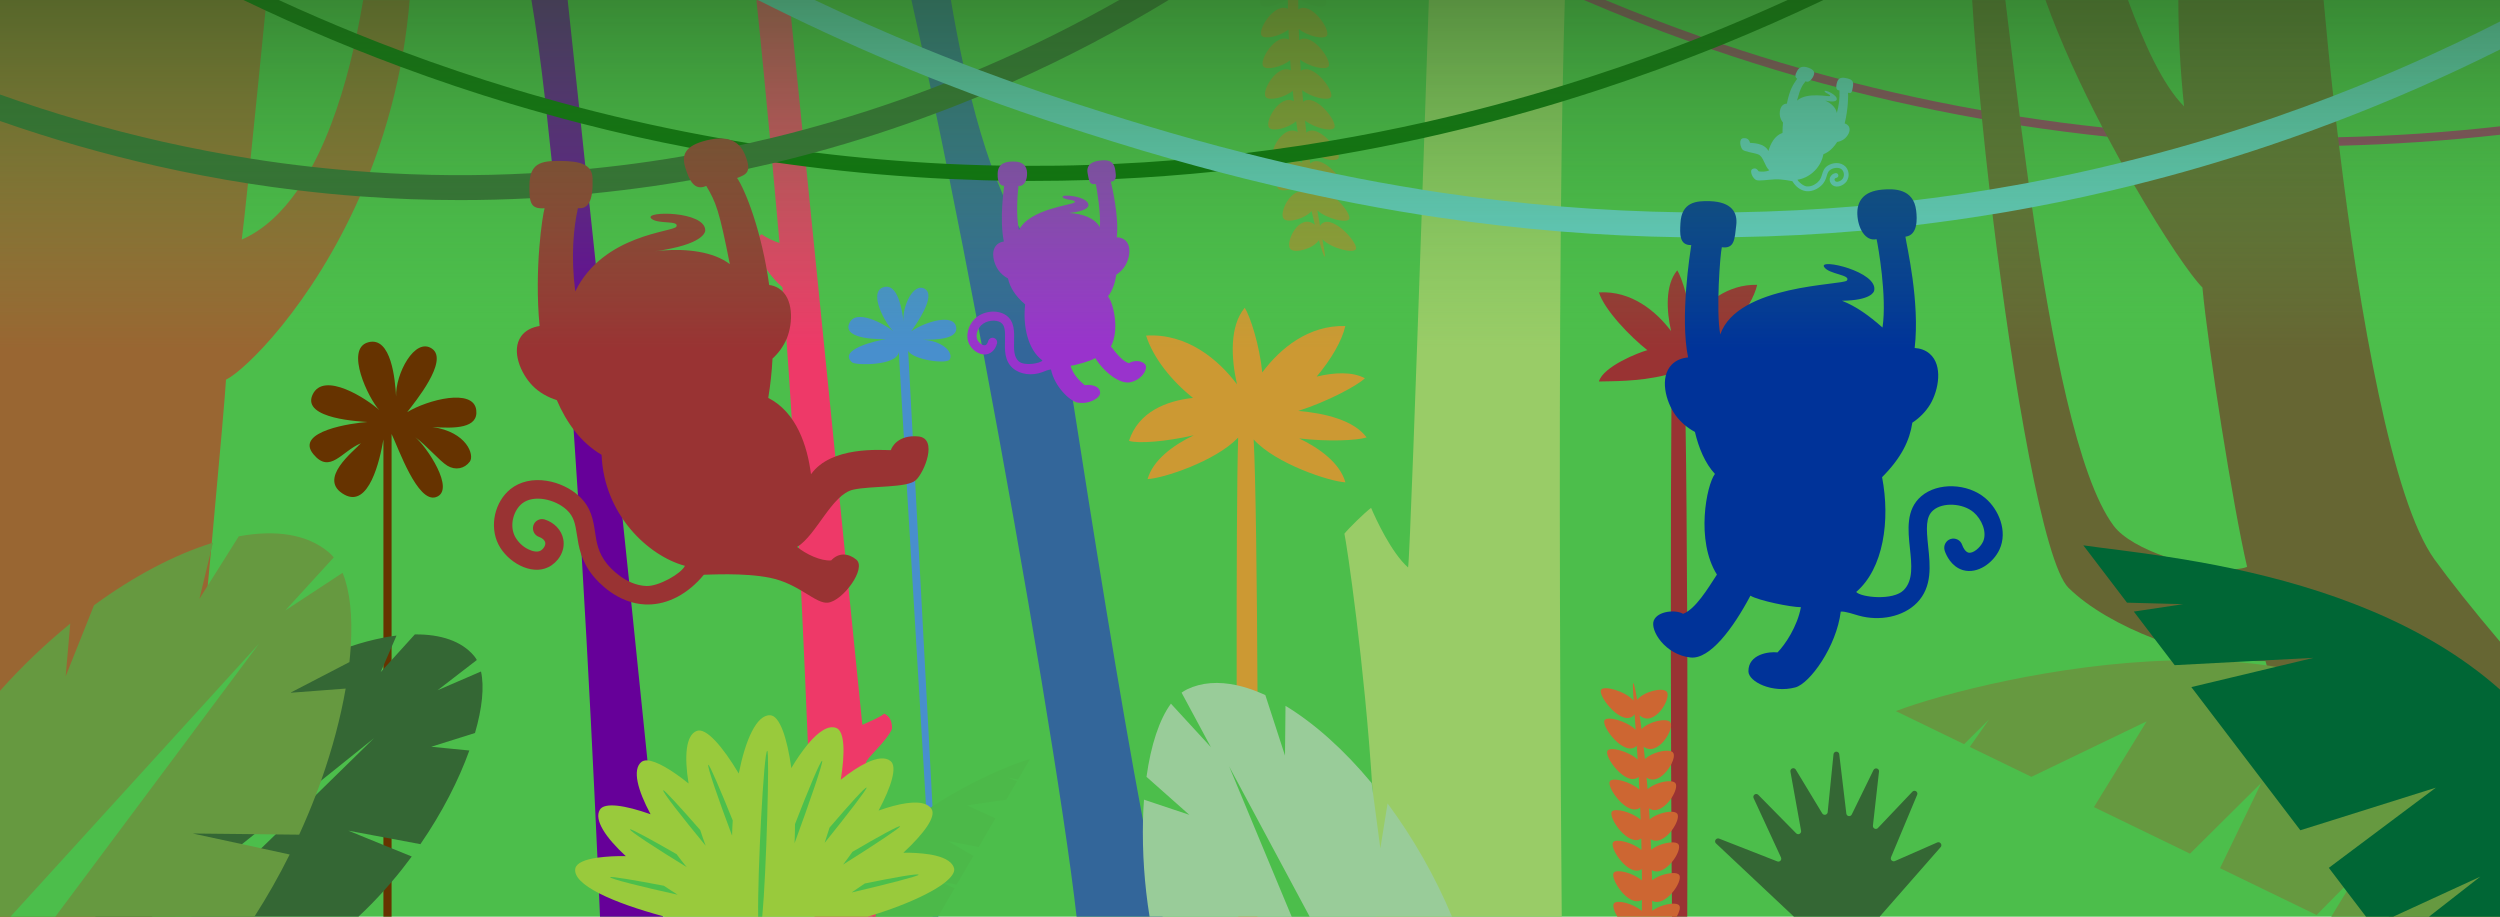
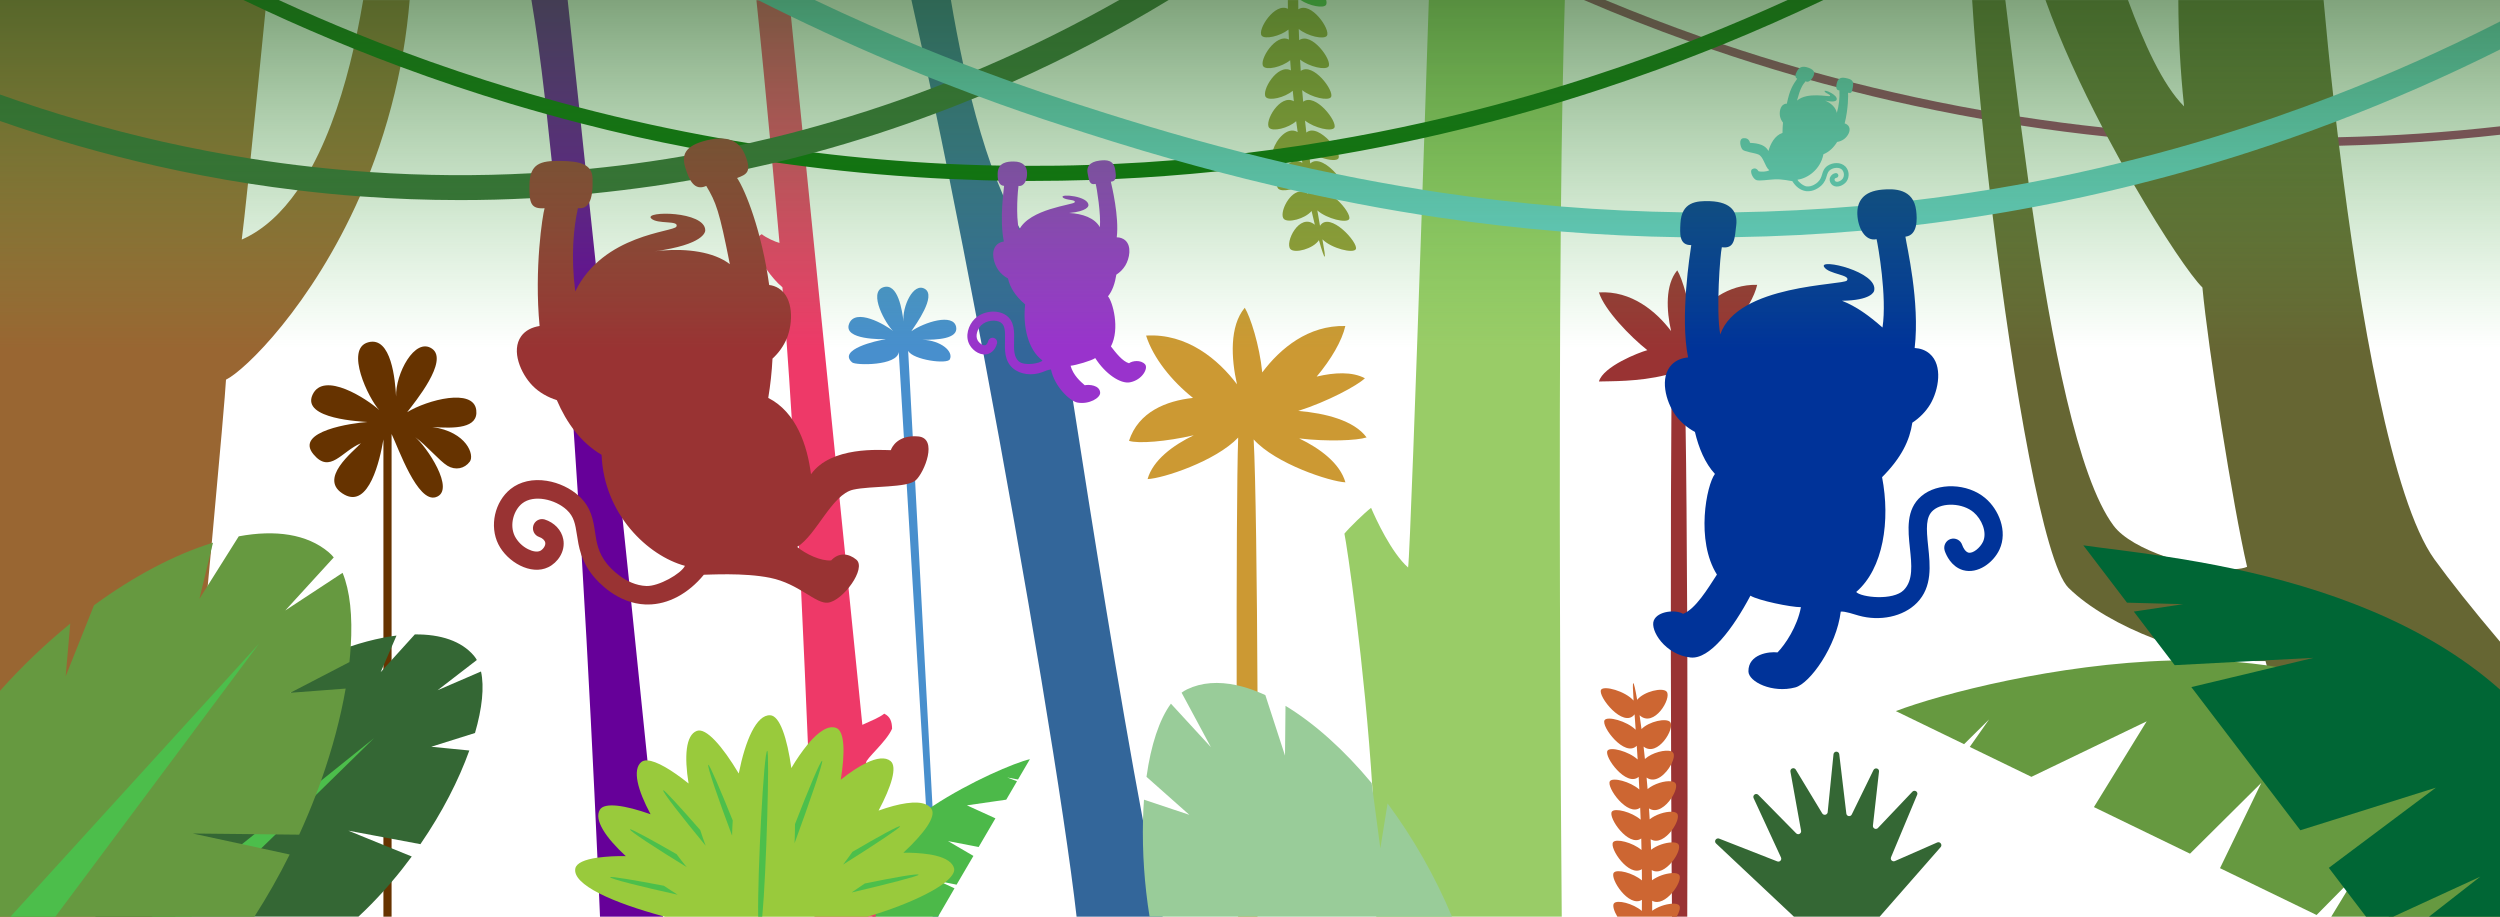
<svg xmlns="http://www.w3.org/2000/svg" version="1.1" id="Слой_1" x="0px" y="0px" viewBox="0 0 3000 1100" style="enable-background:new 0 0 3000 1100;" xml:space="preserve">
  <style type="text/css">
	.st0{fill:#4CBE4B;}
	.st1{fill:#4CB949;}
	.st2{fill:#989936;}
	.st3{fill:#993333;}
	.st4{fill:#488FCD;}
	.st5{fill:#993467;}
	.st6{fill:#666633;}
	.st7{fill:#663300;}
	.st8{fill:#CD6632;}
	.st9{fill:#CC9933;}
	.st10{fill:#660099;}
	.st11{fill:#EE3968;}
	.st12{fill:#996632;}
	.st13{fill:#33669A;}
	.st14{fill:#99CC67;}
	.st15{fill:#006600;}
	.st16{fill:#336633;}
	.st17{fill:#66CCCC;}
	.st18{fill:#346734;}
	.st19{fill:#669940;}
	.st20{fill:#99CC99;}
	.st21{fill:#006635;}
	.st22{fill:#003399;}
	.st23{fill:#9933CC;}
	.st24{fill:#99CA3C;}
	.st25{fill:#4CBF4B;}
	.st26{fill:url(#SVGID_1_);}
</style>
  <title>expanded</title>
  <g id="bg">
-     <rect y="0" class="st0" width="3000" height="1100" />
-   </g>
-   <path class="st1" d="M1512.9,5.9c-0.9-1.3-1-3.3-0.4-5.9h30.8C1532.5,7.2,1516.2,10.3,1512.9,5.9z" />
+     </g>
  <path class="st1" d="M1560.6,0h30.8c0.7,2.5,0.6,4.6-0.2,5.9C1588.1,10.3,1571.6,7.2,1560.6,0z" />
  <path class="st2" d="M1627,299c-2.8,5.5-29-0.7-40.1-11.8c2.4,13.5,3.6,20.9,2.6,20.8c-0.6,0.1-3.2-6.9-6.8-19.8  c-6.9,10.5-28.9,16.1-34.1,10.8c-7.3-7.4,10.5-44.6,29.2-29.3c-1.2-5-2.5-10.5-3.9-16.5c-8.1,9.6-28.5,14.6-33.3,9.5  c-5.6-5.8,4.8-30.2,18.5-32.8c3.5-0.7,7,0.1,9.9,2.2l0.5,0.3c0-0.1,0-0.1,0-0.2c-0.9-4.7-1.9-9.5-2.9-14.6  c-4.5,4.7-11.9,8.2-18.6,9.8l0,0c-6.3,1.5-12,1.3-14.2-1.1c-0.6-0.7-1-1.6-1.2-2.5c-1.5-6.8,5-21.2,14.1-27.5  c0.8-0.6,1.7-1.1,2.6-1.5c2.8-1.5,5.9-2,9-1.3l0,0c1.6,0.4,3.1,1,4.5,1.9c-0.1-0.8-0.3-1.7-0.4-2.5c-0.6-3.7-1.2-7.5-1.8-11.3  c-9.2,8.8-28.3,13.2-32.6,8.3c-1.7-1.9-1.6-5.7-0.3-10.1c3.7-12.2,17.1-28.7,29.5-21.3c-0.6-4.3-1.2-8.7-1.8-13.1  c-9.6,8.6-28.3,12.8-32.4,7.9c-6.2-7.1,13-41.1,29.6-31.8c-0.5-4.2-0.9-8.4-1.3-12.6c-9.9,8.4-28.3,12.4-32.3,7.6  c-5.9-7,13.9-40.7,30.1-32c-0.3-4-0.6-8.1-0.9-12.2c-10.2,8.3-28.4,12.2-32.2,7.4c-5.7-7,14.8-40.5,30.7-32.2c-0.2-4-0.4-8-0.5-12  c-10.4,8.2-28.6,12-32.2,7.3c-5.5-7,15.8-40.4,31.5-32.2c-0.1-3.5-0.1-7-0.1-10.5h12.5c0,3.7,0,7.4,0.1,11.1  c15.3-10.1,39,24.5,34.3,31.7c-3.3,4.9-23,0.7-33.8-8.1c0.1,4.5,0.3,9,0.5,13.4c15.1-10.4,39.9,24.4,35.3,31.5  c-3.2,4.9-23.1,0.6-34.2-8.2c0.3,4.6,0.5,9.1,0.8,13.6c14.8-10.7,40.7,24.2,36.3,31.4c-3.1,4.9-23.3,0.6-34.6-8.3  c0.4,4.7,0.8,9.3,1.2,13.9c14.4-11.2,41.6,24,37.4,31.2c-3,5-23.7,0.5-35.2-8.6c0.5,4.9,1,9.7,1.6,14.4c7.6-6.5,19.4,1,28.1,10.3  c5.3,5.7,9.3,12.1,10.5,16.5c0.5,1.3,0.5,2.8,0,4.1c-1.8,3.1-10.8,2.5-20.1-0.7l0,0c-5.7-1.9-11-4.7-15.8-8.3  c0.5,3.6,0.9,7.1,1.4,10.6c0.2,1.6,0.4,3.1,0.6,4.6c8.1-7.9,22.3,2,31.4,12.7l0,0c6.1,7.1,10,14.7,8.4,17.6  c-2.8,5.1-25.3,0.1-36.9-9.5c0.8,5.7,1.7,11.2,2.5,16.4c6.4-7.5,17.6-2,26.8,6.3l0,0c9.2,8.3,16.4,19.5,14.5,23.2  c-2.8,5.3-26.7-0.2-38.2-10.4c1.1,6.7,2.2,12.9,3.2,18.5C1595.5,252.8,1630.6,291.5,1627,299z" />
  <path class="st3" d="M2021.1,449.9c0.6,10.7,1.1,31.9,1.6,60.5c0.9,54.6,1.5,136.1,1.9,223.5c0.1,17.9,0.2,36,0.2,54.3l0,0  c0.4,118,0.3,238.5-0.1,311.8h-18.3c0-5-0.1-10.3-0.1-15.8c0-4.1-0.1-8.3-0.1-12.7c-0.1-7.7-0.1-15.7-0.2-24c0-4.2,0-8.5-0.1-12.9  c-0.1-7.7-0.1-15.7-0.1-23.8c0-4.6,0-9.2-0.1-14c0-7.4-0.1-15-0.1-22.7c0-5.3,0-10.7-0.1-16.2c0-6.7,0-13.4-0.1-20.3  c0-6.7,0-13.4-0.1-20.3c0-5.2,0-10.4,0-15.7c-0.1-39.6-0.2-80.9-0.3-121.7c0-15.6,0-31.1,0-46.4c0-98.9,0.2-190.4,0.7-243.9  c0.2-19.2,0.4-33.6,0.7-41.6c-2.4,0.7-4.8,1.4-7.3,2c-33,8.3-66.9,7.3-80.4,7.8c5.1-18.1,48-34.9,58.1-37.6  c-20.5-16.2-51.4-48.1-58.1-69.3c39-2.4,68.9,22.9,86.6,46.4c-5.6-24.6-7.2-55.6,7.4-72.9c3,4.7,6.9,15.2,10.4,28  c3,11,5.1,22.2,6.3,33.6c8.6-11.5,19.6-22.8,32.9-31.1s28.7-13.5,46.3-13.1c-1.6,7-4.9,14.8-9.5,22.9c-5.2,8.9-11.1,17.4-17.8,25.3  c17.1-4.1,33.8-4.8,45.9,1.6c-7.2,7-35.5,22.2-63.5,31.1c25.7,2.1,53.2,9,65,25.2c-8.8,2.9-37,4.2-64.2,0.9  c19.8,9.5,38.9,23.7,44,41.8C2093.8,490,2042,473.1,2021.1,449.9z" />
  <path class="st4" d="M1107,407.7c22.1,0.8,37.5,14,32.8,23.5c-3.1,6.2-43.9,0.8-50-10.1l5.5,102.5l2.8,53l20.9,390.9l3.2,58.8  l2.1,39.2l1.8,33.5l0.1,0.9h-7.1l-1.8-30.3l-2.7-44.8l-2-33.7l-1.1-18.5l-0.4-7.6l-23.1-384.4l-3.3-55.1l-6.2-103.1  c-1.7,16.7-51.6,16.2-55.9,12.5c-17.8-15.4,29.3-26.4,40.6-27.8c-4.2-0.1-51.7,1.1-44.3-18.5s43.2,0.8,52.8,8.6  c-9-8.6-30-46-12-52.4s23.1,28.7,24.5,41c-1.7-17.6,11.7-47.5,25.7-39.1s-10.8,42.6-16.3,50.8c15.3-10.7,50.5-22.2,53.8-5.1  C1150.1,406.7,1124.4,407.9,1107,407.7z" />
  <path class="st5" d="M3000,151.6v10.1c-64.4,7.2-128.7,11.6-193,13.2c-17.9,0.4-35.7,0.7-53.5,0.7c-10.8,0-21.6-0.1-32.4-0.2  c-30.1-0.4-60.2-1.5-90.2-3.2l0,0c-34.1-1.9-68.1-4.7-102-8.2c-34.7-3.6-69.3-8.1-103.8-13.4c-15.6-2.4-31.1-5-46.6-7.7  c-36.2-6.4-72.2-13.7-108.1-21.9c-16-3.7-32-7.5-47.9-11.6c-6.3-1.6-12.6-3.2-18.9-4.9c-10.2-2.7-20.5-5.4-30.7-8.3  c-6.1-1.7-12.2-3.4-18.2-5.2c-34-9.8-67.7-20.5-101.2-32c-8.7-3-17.3-6-26-9.1c-42.7-15.2-85-31.9-126.9-49.9h25.7  c38.1,15.9,76.6,30.6,115.4,44.3c8.7,3,17.3,6,26,8.9c30.4,10.2,60.9,19.8,91.7,28.6c5.9,1.7,11.8,3.4,17.8,5  c9.8,2.7,19.7,5.4,29.6,8c5.7,1.5,11.3,3,17,4.4c16.3,4.1,32.6,8.1,48.9,11.8c34.8,8,69.8,15.1,104.9,21.3  c15.4,2.7,30.8,5.3,46.3,7.7c33.1,5.1,66.3,9.5,99.5,13c45.3,4.9,90.7,8.3,136.3,10.3l0,0c29.9,1.3,59.9,2,89.9,2l0,0  c18.7,0,37.5-0.2,56.3-0.6C2870.4,163.3,2935.2,158.9,3000,151.6z" />
  <path class="st6" d="M3000,770v330h-133.2c-17.1-24.8-33.3-50.3-48.6-76.2c-7.5-12.7-14.7-25.6-21.7-38.6  c-31.4-58.5-57.2-119.5-75.2-182.3c-0.4-1.5-0.9-3-1.3-4.5c-0.5-1.7-0.9-3.4-1.4-5.1c-3.7,0.1-7.5,0.1-11.4,0  c-36-0.9-80.4-10.9-121.9-26.8c-40.6-15.6-78.6-37-103.1-61.1c-29.4-29-66.3-242.1-91.2-448.1c-1.2-10-2.4-19.9-3.5-29.8  c-3.3-28.7-6.4-57-9.1-84.6c-0.3-3.5-0.7-6.9-1-10.3c-4.7-47.9-8.4-93-10.8-132.5h39.8c5,40.9,10.8,89,17.4,140.2  c0.4,3.4,0.9,6.9,1.3,10.3c2.9,22.4,6,45.4,9.2,68.6c1.4,9.9,2.8,19.8,4.2,29.7c23.3,160.5,54.7,324.2,97.8,381.9  c11.2,15,35.4,27.9,62,37.2c29.6,10.3,62.2,16,83.1,15c6.2-0.3,11.3-1.2,15.1-2.8c-16.9-72.4-47-264-53.6-335.2  c-13.4-13.1-46-60.9-81.9-122.9c-5.1-8.8-10.2-17.8-15.4-27.1c-5.6-10.1-11.2-20.5-16.8-31c-1.9-3.5-3.7-7.1-5.6-10.6  c-26-49.8-50.8-103.4-68.6-153.3h99c18.6,50.5,41.3,101.6,67.3,127.6c-4.5-42.4-6.8-85-6.9-127.6h174.3c3.3,36,7.1,74.8,11.6,115  c1.1,10.2,2.3,20.4,3.5,30.8c0.7,6.4,1.5,12.7,2.3,19.2c0.4,3.3,0.8,6.6,1.2,10c24.8,203.7,63.7,425.2,114.2,495.8  C2939.8,696.7,2967.1,731.2,3000,770z" />
  <path class="st7" d="M518.9,512.4c41.5,6,50.6,33.8,44.9,41.5c-6.3,8.6-17.3,10.8-26.9,5s-25.3-24.8-38.7-34.3  c13.1,10.3,49.5,64,24.8,72c-22,7.1-44.8-58.6-53.1-75.8V1100h-9.8V527.3c-4.3,25.3-17.4,82.2-46.6,66.4  c-33.8-18.4,11.4-52.5,19.6-61.8c-23.2,9.6-37,37.3-57,13.2c-23.1-27.8,47.4-37.6,64.9-38.7c-6.4-0.6-79.3-3.3-66-32.6  s66,5.3,80.1,18.3c-13-14-41.5-73.4-13.4-81.3s32.6,46.2,33.6,65.1c-0.9-27.2,22.5-71.7,43.1-57.5c20.6,14.2-20.6,64.2-29.8,76.2  c24.5-14.9,79.5-29.2,82.9-2.6C574.3,514.2,545.6,514.3,518.9,512.4z" />
  <path class="st8" d="M2012,1100h-71.2c-4-6.7-6-13.3-4.1-15.9c3.6-4.8,23,0,33.5,9c0.1-4.5,0.1-8.9,0.1-13.3  c-15.6,9.8-38.8-25.5-33.8-32.5c3.5-4.8,23.1,0.1,33.8,9.2c0-4.5,0-9-0.1-13.5c-15.4,10.2-39.4-25.3-34.5-32.3  c3.4-4.8,23.4,0.2,34.1,9.3c-0.1-4.7-0.2-9.3-0.3-13.8c-15.2,10.7-40.1-25.1-35.3-32.2c3.4-4.9,23.8,0.3,34.6,9.6  c-0.2-4.9-0.4-9.7-0.6-14.4c-15,11.5-41-24.8-36.3-31.8c3.3-4.9,24.4,0.4,35.3,10c-0.3-5.2-0.5-10.3-0.8-15.2  c-14.6,12.8-42-24.2-37.4-31.4c3.3-5,25.3,0.6,36.2,10.6c-0.3-5.7-0.7-11.2-1.1-16.5c-14.2,14.6-43.2-23.4-38.6-30.7  c3.3-5.2,26.7,1,37.3,11.5c-0.5-6.7-0.9-12.9-1.3-18.5c-13.4,17.6-44.7-22.1-40.2-29.5c3.4-5.4,29,1.6,39,13  c-0.9-13.5-1.2-21-0.3-20.9c0.7,0,2.4,7.1,4.6,20c8.1-10.2,30.8-15.3,35.4-9.8c6.5,7.6-15.3,44.2-32.5,28.3  c0.7,5.1,1.5,10.6,2.3,16.6c9.1-9.3,30-13.7,34.4-8.4c6.2,7.4-15.1,42.7-31.9,29.4c0.5,4.8,1.1,9.7,1.6,14.9  c8.4-7.7,24.8-11.8,31.5-9.2c0.9,0.3,1.6,0.8,2.2,1.5c2.1,2.5,0.9,8.2-2.2,14.2c-5.9,11.3-18.7,23.5-29.5,15.8  c0.4,4.5,0.8,9.1,1.2,13.8c7.7-6.5,20.9-10.3,28.4-9.3c2.3,0.3,4,1,4.9,2.1c2.5,3.1,0,11-4.8,18.2c-6.6,9.8-17.5,18.3-26.8,12.2  c0.3,4.3,0.6,8.7,0.8,13.1c7.1-5.8,18.6-9.3,26.1-9.1c3.2,0,5.8,0.8,6.9,2.3c2.7,3.4-0.8,12.7-6.8,20.5c-6.7,8.6-16.6,15.4-25,10.2  c0.2,4.1,0.3,8.3,0.5,12.6c6.8-5.3,17.2-8.6,24.6-8.8c3.9-0.2,7,0.5,8.2,2.3c2.7,3.6-1.3,13.6-8.1,21.6s-16.1,13.9-23.9,9.3  c0.1,4,0.2,8.1,0.3,12.2c7-4.9,15.2-7.9,23.8-8.6c4.2-0.3,7.5,0.4,8.8,2.2c2.7,3.6-1.7,13.8-8.7,21.8c-6.8,7.8-16,13.5-23.7,9.2  c0,4,0,8,0,12c7.1-4.9,15.3-7.8,23.8-8.5c4.2-0.2,7.5,0.4,8.7,2.2C2016.8,1088.9,2015.3,1094.3,2012,1100z" />
  <path class="st9" d="M1504.4,527.3c2.4,43.4,4,171.9,4.6,302.8c0.3,52.7,0.4,105.7,0.4,153.8c0,6.2,0,12.4,0,18.4  c0,37.1-0.2,70.6-0.4,97.7h-23.3c-0.6-41.1-1-96.8-1.3-157.6c0-1.7,0-3.4,0-5.1c-0.2-37.2-0.3-76.3-0.4-114.9  c-0.2-129.9,0.3-255.9,1.8-297.3c-27.2,28.5-90.5,49.1-108.7,49.8c6.4-22.8,30.5-40.6,55.4-52.6c-33.2,7.7-66.8,10.3-77.7,6.7  c11.3-34.7,44.5-48,76.8-51.5c-25.8-20.5-47.8-48.1-56.3-74.8c49.2-3,86.9,28.9,109.1,58.5c-7.1-31.1-9.1-70,9.3-91.9  c6.7,10.7,17.7,44.8,21,77.6c21.8-29.1,55.4-56.8,99.7-55.7c-4,17.8-17.1,40.1-34.4,60.7c21.5-5.1,42.7-6.1,57.9,2  c-9.1,8.8-44.8,28-80,39.2c32.4,2.7,67.1,11.4,82,31.8c-11.1,3.7-46.7,5.3-80.9,1.2c25,12,49,29.8,55.5,52.7  C1596,577.9,1530.7,556.6,1504.4,527.3z" />
  <path class="st10" d="M795.5,1100H720c-0.4-8.9-0.8-18.3-1.2-28.3c-0.6-13.3-1.2-27.6-1.9-42.7c-4.3-96-10.7-225.4-18.9-362.4  c-1.4-24-2.9-48.3-4.5-72.6l0,0c-1.7-26.2-3.4-52.5-5.2-78.7l0,0c-6.6-96.9-14-192.8-22-279.2c-1-10.1-1.9-20-2.9-29.9  c-0.4-4.3-0.8-8.6-1.3-12.9c-2-19.4-4-38.1-6-56.2c-0.7-6.5-1.5-13-2.2-19.3C648.8,73,643.3,33.1,637.7,0h43.5  c3.7,34.5,8.4,78.4,13.8,128.9L697,148c1.7,16.2,3.5,32.9,5.3,50.2c0.2,1.6,0.3,3.1,0.5,4.7c1,9.8,2.1,19.7,3.2,29.8  c0.4,3.4,0.7,6.8,1.1,10.3l0,0c2.5,23.8,5.1,48.3,7.8,73.4c10.2,96.9,21.3,202.3,32.1,305.3l0,0c2.7,25.5,5.3,50.8,7.9,75.8  c0.8,8.3,1.6,16.5,2.5,24.6c7,67.2,13.6,131.6,19.5,190.1c3.6,35.3,6.9,68.3,10,98.5l0,0c0.2,2.3,0.5,4.6,0.7,6.9  c1.5,15.6,3,30.4,4.4,44.3c0.2,2.4,0.5,4.7,0.7,7c1,10.7,2,20.8,2.9,30.3C795.5,1099.5,795.5,1099.8,795.5,1100z" />
  <path class="st1" d="M1221.6,935.4l-12.9-2.4l11.7,4.5l-12.9,22.1l-47.2,6.8l34.2,15.6l-20.1,34.4l-36.8-7.1l30.5,17.8l-20.2,34.5  l-13.9-2.8l-7.4-1.5l5.9,2.7l12.9,6l-19.3,33.2l-0.6,0.9H1047l-0.3-1.8c-1.5-10.8-2.2-21.8-1.9-32.7c0-2.2,0.1-4.5,0.3-6.9  c0.1-2,0.2-4,0.4-6c0.3-4.2,1.2-8.3,2.6-12.3c8.2-23.5,33.5-47.2,63.4-67.8c1.7-1.2,3.5-2.4,5.2-3.5c0.8-0.5,1.6-1.1,2.4-1.6  c45.7-30,99-52.4,116.8-56.5L1221.6,935.4z" />
  <path class="st11" d="M1050.8,1097c0,1,0.1,2,0.1,3h-73.5c-1.5-42.9-3.2-90.3-5.2-140.5l0,0c-0.2-5-0.4-10-0.6-15l0,0  c-0.7-17-1.4-34.4-2.1-51.9c-2.5-59.8-5.2-122.2-8.2-184.3c-0.8-16.9-1.7-33.7-2.5-50.5c0-1-0.1-2.1-0.2-3.1  c-2.7-51.9-5.5-103.1-8.5-152.1c-2-33-4.2-64.9-6.4-95.2c-1.4-19.8-2.9-39-4.4-57.3l0,0c-0.1-1.8-0.3-3.6-0.4-5.4  c-7-5.8-13.4-13.5-18.9-21.3l0,0c-8.7-12.6-14.7-25.4-15.8-31.1c1-3.2,4.3-6.9,7-9.2c0.9-0.8,1.9-1.5,2.9-2.1  c4.8,4.1,16.5,9.4,21.3,10.5c-2.3-26.5-5.3-59.2-8.6-95.3l-0.2-1.7c-0.6-6.1-1.1-12.2-1.7-18.4c-0.3-3.3-0.6-6.7-0.9-10  c-5-53.1-10.5-111.1-16.3-165.9h39.5l2,19.7c4.2,42.3,8.9,88.1,13.7,136.3c0.9,8.5,1.7,17,2.6,25.6c0.2,1.6,0.3,3.1,0.5,4.7  c0.5,4.6,0.9,9.1,1.4,13.7c11.3,112,23.5,233.4,35,347.9c1.7,16.5,3.3,32.8,4.9,49c2.3,23.2,4.6,46,6.9,68.3c1.3,13.5,2.7,26.9,4,40  c6.1,60.8,11.8,116.6,16.6,164.4c11.5-5.2,20.3-8.7,26.3-13.4c7.1,3.5,9.2,9.2,9.4,18c-6.6,15.5-31.6,36.2-31.2,40.8  c0,0.1,0,0.1,0,0.2c2.5,24.8,4.8,57.5,6.8,93.5l0,0c0.1,2.1,0.3,4.3,0.4,6.5c0.5,8.3,0.9,16.7,1.3,25.2c0.3,5.8,0.6,11.6,0.9,17.5  c0.1,2.2,0.2,4.4,0.3,6.6C1049.8,1075.2,1050.3,1086.1,1050.8,1097z" />
  <path class="st12" d="M491.6,0c-1.8,21.4-4.4,42-7.8,62.1c-1,6.1-2.1,12.1-3.3,18c-8.4,43.1-20.6,85.4-36.5,126.4  c-3.9,10-7.9,19.7-12.1,29.2c-57.9,131.3-138.2,209-160.7,219.9c-0.5,11.9-7.5,92.1-17.1,196.2c-0.3,3.1-0.6,6.2-0.9,9.3l0,0  c-1.3,13.6-2.6,27.5-3.9,41.7c-4.6,49.1-9.6,101.5-14.6,153.3l0,0c-0.7,7.1-1.3,14.1-2,21.2l0,0c-0.7,7.3-1.4,14.5-2.1,21.7  c-6.3,63.9-12.4,125.3-17.8,176.5c-0.9,8.5-1.8,16.7-2.6,24.7H0V0h319.8c-0.4,4.1-0.8,8.3-1.2,12.5c-5.7,57.5-12.3,123.7-17.9,177.8  c-1.1,10.5-2.1,20.5-3.1,29.9c-3.2,30.6-5.9,54.8-7.5,67.3c26.4-11.6,48.4-32.6,66.8-59c6.3-9.1,12-18.5,17.3-28.2  c22.9-42.4,39-93.4,50.1-141.9c1.4-6,2.7-11.9,3.9-17.8c2.9-13.9,5.4-27.5,7.6-40.5H491.6z" />
  <path class="st13" d="M1395.2,1100h-103.3c-14.1-124.8-60.9-405.4-111.6-674.7l-2.3-12l0,0c-1.2-6.4-2.4-12.7-3.6-19  c-0.9-4.5-1.7-9.1-2.6-13.6c-10.8-56.7-21.7-112.6-32.5-165.9c-1.2-6.1-2.5-12.2-3.7-18.2c-4.2-20.7-8.3-40.9-12.5-60.6  c-2.1-10-4.2-20-6.2-29.7c-1-4.7-2-9.3-3-13.9c-2.6-12.1-5.1-23.9-7.6-35.4c-4.3-19.8-8.5-38.8-12.6-57h47.4  c4.2,25.1,9.1,50.9,14.7,76.6l0,0c1,4.4,1.9,8.8,2.9,13.1l0,0c1.7,7.4,3.4,14.7,5.2,22c0.6,2.5,1.2,5,1.9,7.4l0,0  c7,27.7,14.9,54.5,23.7,79.3c2.2,6.2,4.4,12.2,6.8,18.1c2.4,6.1,4.9,12.1,7.4,17.9l0,0c5.4,12.5,11.5,24.7,18.2,36.5l0,0  c0.6,1,1.2,2.1,1.8,3.1c11.7,19.7,24.6,35.6,38.7,46.1c3.6,21.6,12.8,81.7,25.1,160.7c22.5,144.5,55.5,352.1,83.9,502.8  C1379.9,1028.7,1388,1068.4,1395.2,1100z" />
  <path class="st14" d="M1877.8,0c-1,31-1.8,65.6-2.5,102.9c-0.1,6.2-0.2,12.6-0.4,18.9c-0.7,39.5-1.3,81.8-1.7,125.9  c-0.1,9.9-0.2,20-0.3,30.1c-2.4,279.7-0.5,624.9,1.2,822.2h-222.6c0.6-48.6-1.3-100.8-4.5-152c-9.6-152.3-31-295.7-33.7-307.6  c5.1-6.4,23.7-24.7,32-31c5.7,13.4,24.3,53.8,44.4,71.6c1.8-10.2,9.3-219.6,16.3-423.1c0.3-10.1,0.7-20.2,1-30.2  c0.7-21,1.4-41.8,2.1-62.2c0.2-6.2,0.4-12.4,0.6-18.6c1.8-53.8,3.5-104.2,4.9-146.9L1877.8,0z" />
  <path class="st15" d="M2188.1,0c-39.6,18.9-79.7,36.6-120.4,53.2c-4.7,1.9-9.5,3.8-14.2,5.7c-43.7,17.4-87.8,33.5-132.5,48.2  c-15.3,5-30.7,9.9-46,14.6c-54.9,16.8-110.2,31.3-165.8,43.7c-34.2,7.6-68.5,14.4-102.9,20.3c-6.7,1.2-13.4,2.3-20.2,3.4l0,0  c-4.8,0.8-9.6,1.5-14.4,2.3l-9.4,1.4l-4,0.6l0,0c-3,0.4-6,0.9-9,1.3l-5.7,0.8l0,0c-27.7,3.9-55.5,7.4-83.4,10.2l0,0  c-40.5,4.2-81.1,7.2-121.7,9.1c-10.4,0.5-20.8,0.9-31.3,1.2c-22.6,0.7-45.1,1.1-67.7,1.1h-8.4c-10.9,0-21.8-0.2-32.7-0.4h-1.8  c-5.4-0.1-10.8-0.2-16.3-0.4c-13.6-0.4-27.2-0.9-40.8-1.5c-57.5-2.7-114.8-7.6-171.9-14.9c-12.1-1.5-24.2-3.2-36.3-4.9l0,0  c-1.5-0.2-3-0.4-4.5-0.7c-10.4-1.5-20.8-3.1-31.1-4.8c-15.1-2.4-30.2-5-45.2-7.8l0,0c-7.7-1.4-15.4-2.9-23.1-4.4  C783.6,169,740.2,159.2,697,148c-13.6-3.5-27.2-7.1-40.7-10.9c-14.8-4.1-29.6-8.4-44.3-12.8c-44.2-13.3-88.1-28.1-131.5-44.2  c-18.8-7-37.6-14.3-56.3-21.8c-35.6-14.4-70.8-29.6-105.7-45.8c-8.8-4.1-17.6-8.3-26.4-12.5h42.3c30.9,14.2,62.2,27.7,93.7,40.5  c18.4,7.5,37,14.7,55.6,21.6c44,16.4,88.5,31.4,133.5,45c12.2,3.7,24.5,7.3,36.8,10.7c13.6,3.9,27.2,7.6,40.9,11.1  c56.2,14.7,112.9,27.1,169.9,37.2l0,0c4.3,0.8,8.6,1.5,12.9,2.3l0,0c6.9,1.2,13.8,2.3,20.7,3.4l0,0c8.8,1.4,17.6,2.8,26.5,4.1  c13.5,2,27.1,3.9,40.6,5.6c4,0.5,8.1,1,12.1,1.5c52.5,6.5,105.2,11,158,13.6c15,0.7,30,1.3,45,1.7l9,0.2c3.6,0.1,7.3,0.2,10.9,0.2  c9.9,0.2,19.7,0.3,29.6,0.3c25.7,0.1,51.4-0.2,77.1-1.1l0,0c9.6-0.3,19.2-0.7,28.8-1.1c24.9-1.1,49.8-2.7,74.6-4.7  c28.1-2.2,56.2-5.1,84.2-8.4l0,0c10.9-1.3,21.7-2.7,32.6-4.2c22.8-3.1,45.5-6.5,68.2-10.4c38.2-6.4,76.2-13.9,114.1-22.4  c55.5-12.5,110.7-27.1,165.6-44c13.4-4.1,26.7-8.4,40-12.8c37.9-12.4,75.3-25.8,112.3-40.2c4.7-1.8,9.5-3.7,14.2-5.6  c35-13.9,69.6-28.7,103.8-44.3H2188.1z" />
  <path class="st16" d="M1402.4,0c-60.4,36.7-123.1,69.6-187.7,98.4c-7.3,3.3-14.6,6.4-21.9,9.6c-6.1,2.6-12.2,5.2-18.3,7.7  c-2.9,1.2-5.7,2.4-8.6,3.5l0,0c-14.2,5.8-28.4,11.4-42.8,16.7c-47.8,18-96.4,33.7-145.5,47.1c-3.9,1.1-7.8,2.1-11.6,3.1  c-11.6,3.1-23.2,6-34.9,8.8l0,0c-1.5,0.4-2.9,0.7-4.4,1.1c-9.7,2.3-19.4,4.5-29.1,6.6c-22.9,5-46,9.5-69.1,13.6l0,0  c-14.8,2.6-29.7,4.9-44.5,7.1c-24.6,3.5-49.2,6.5-73.8,9l-4.3,0.4c-13.2,1.3-26.4,2.4-39.6,3.3c-10.1,0.7-20.2,1.3-30.3,1.9  c-28,1.5-56,2.2-84,2.2c-40.1,0-80.2-1.5-120.3-4.5c-25-1.8-50-4.3-74.9-7.3c-19.8-2.4-39.6-5.1-59.4-8.2  c-36.2-5.7-72.3-12.6-108.3-20.7C125.2,185,62,166.9,0,145.2v-31.8c64.1,22.9,129.5,41.8,195.8,56.8c34.9,7.8,69.8,14.5,104.8,20.1  c24.5,3.9,49,7.2,73.5,9.9c23.2,2.6,46.5,4.7,69.8,6.3c64.4,4.4,129.1,4.9,193.5,1.4c8.7-0.5,17.3-1,26-1.6  c13.1-0.9,26.2-2,39.3-3.3l4.6-0.4c24.2-2.4,48.3-5.3,72.4-8.8c13.8-2,27.6-4.2,41.3-6.6c9.8-1.7,19.5-3.4,29.2-5.3l0,0  c12.2-2.3,24.3-4.8,36.5-7.4c3.9-0.8,7.8-1.7,11.7-2.6l0,0c8.5-1.9,17-3.9,25.5-5.9c13-3.1,26-6.4,39-9.9  c52.1-14,103.5-30.5,154-49.7c5.4-2.1,10.9-4.2,16.3-6.3c8.5-3.3,17.1-6.8,25.6-10.3l0,0c5-2.1,10.1-4.2,15.1-6.3l0,0  c2.4-1,4.8-2,7.1-3c55.5-23.8,109.6-50.7,162.1-80.5H1402.4z" />
  <path class="st17" d="M3000,25.8v33.6c-64.3,32.1-129.7,60.9-196.5,86.3c-17.9,6.9-35.9,13.4-54,19.8l0,0c-9.5,3.3-19,6.6-28.5,9.8  c-52.7,17.7-106.1,33.3-160,46.7c-40.6,10.1-81.4,19.1-122.6,26.8c-4.9,0.9-9.8,1.8-14.7,2.7c-10.9,2-21.8,3.9-32.7,5.6  c-30.5,5-61.1,9.3-91.8,13c-21.7,2.6-43.4,4.8-65.1,6.7l0,0c-50.6,4.4-101.4,7-152.4,7.8c-10.9,0.2-21.7,0.3-32.6,0.3  c-10.7,0-21.3-0.1-32-0.2c-47.9-0.7-96-3-144.2-6.9c-49.2-4-98.5-9.7-147.8-17c-6.4-1-12.8-1.9-19.2-2.9  c-35.2-5.5-69.1-11.7-101.4-18.3l0,0c-11.9-2.4-23.6-4.9-35.1-7.4l-0.4-0.1l-9.9-2.2l-11.1-2.5l0,0c-5.2-1.2-10.3-2.4-15.4-3.6  c-25.4-5.9-49.5-12-72.4-18l0,0c-17.2-4.5-33.7-9.1-49.4-13.5c-54.7-15.5-99.9-30.1-133.7-41c-34.4-11.1-68.5-22.9-102.4-35.5  c-3.5-1.3-7-2.6-10.5-3.9c-10.3-3.9-20.6-7.8-30.8-11.8c-6.4-2.5-12.9-5-19.3-7.6c-55.7-22.3-110.6-46.6-164.8-72.8  C936,13.2,922.7,6.7,909.5,0h68.1c42.4,20.2,85.4,39.2,128.8,57c16.4,6.7,33,13.3,49.5,19.7l0,0c6,2.3,12,4.6,18,6.8l0,0  c13.6,5.1,27.2,10.1,40.8,15c23.7,8.5,47.5,16.5,71.5,24.3c48.1,15.5,119.7,38.6,208.7,61.1l0,0c15.7,4,31.9,7.9,48.6,11.8l0,0  l3.1,0.7c18.4,4.3,37.4,8.4,57.1,12.4l0,0c32.9,6.8,67.4,13.1,103.3,18.9c7.5,1.2,15,2.3,22.6,3.5c47.9,7.1,95.8,12.6,143.7,16.6  c48.8,4,97.5,6.3,146.1,7c20.7,0.3,41.4,0.3,62.1,0c49.6-0.8,99.1-3.3,148.3-7.5c22.1-1.9,44.1-4.2,66.1-6.8  c30.7-3.6,61.2-8,91.7-13c10.3-1.7,20.6-3.5,30.9-5.3c5.3-1,10.6-1.9,15.9-2.9c37.3-7,74.5-15.1,111.4-24.2  c28.5-7,56.9-14.6,85.1-22.8l0,0c9.6-2.8,19.2-5.6,28.7-8.6l0,0c47.3-14.5,94.1-30.7,140.4-48.6C2868.1,88.8,2934.9,59,3000,25.8z" />
  <path class="st18" d="M570,879.6l-52.5,16.5l45.7,4.5c-12.6,35.2-32.5,74.3-58.7,112.4l-34.6-6.5l-9.8-1.8l-42.1-7.9l42.2,17.2  l9.8,4l24.1,9.8c-7.6,10.3-15.6,20.5-24.1,30.4c-3.2,3.8-6.5,7.5-9.8,11.2c-9.5,10.5-19.5,20.8-30,30.5H114.5  c20.1-79.1,63.5-147.2,116.1-201.2c34.7-35.5,74.2-65.9,117.4-90.3l-11.2,42.2l12-19.5l0.2-0.3l21-34.1  c16.5-8.2,33.5-15.2,50.9-21.1c12.8-4.3,25.9-7.8,39.2-10.4c3.3-0.7,6.6-1.2,9.8-1.7c2-0.3,4-0.6,5.9-0.8l-5.9,13.7l-9.8,22.6  l-3.3,7.6l3.3-3.6l9.8-10.9l27.9-30.8c30.9-0.3,55.9,7.9,70.9,25.6c1.3,1.6,2.5,3.3,3.5,5.1l-47.1,36.3l52.1-22.5  C581.3,824.2,578.6,850,570,879.6z" />
  <polygon class="st0" points="448.8,885.8 378.9,954.2 330.8,1001.2 313.6,1017.9 229.7,1100 182.1,1100 212.8,1075.3 290.5,1012.9   305.5,1000.9 385.3,936.8 " />
  <path class="st19" d="M420.9,775.8c-0.4,6.1-0.9,12.3-1.6,18.7L349,831l-0.6,0.3h0.4l66-5c-6,34.4-15.8,71.9-29.5,110.6  c-2,5.8-4.2,11.5-6.4,17.3c-6,15.7-12.6,31.5-19.9,47.4l-28.3-0.3l-25.3-0.3l-74.2-0.8l59.3,12.8l23.1,5l34,7.4  c-12.8,25.7-26.9,50.6-42.4,74.7H0V829c25.9-29.1,54.1-56,84.3-80.7l-5.5,63.2l34-85.2c48.3-35.3,97-60.8,141.3-74.6l1.5-0.5  l-2.4,9.8l0,0l-13.9,57.6l10-15.9l37.2-59.1c44.1-8.2,81.9-2.7,107.7,18.9c2.3,1.9,4.4,4.1,6.3,6.4l-58.2,63.7l68.8-45.2  C420,708.9,423.2,739.5,420.9,775.8z" />
  <polygon class="st0" points="311,772.2 232.7,877.1 232.7,877.2 66.4,1100 12.6,1100 234.8,856 234.8,856 " />
  <path class="st20" d="M1742.4,1100h-362.9c-6.2-38.4-8.8-77.2-7.9-116.1c0.2-8.3,0.6-16.4,1.2-24.3l54.4,18.2l-51.4-45.6  c5.3-38.2,15.4-68.9,29.3-87.8l48,52.2l-35.2-65.4c2.1-1.5,4.3-2.9,6.6-4c17.4-8.4,37.7-9.7,59.7-4.9c8.5,1.9,16.8,4.5,24.9,7.8  c3.1,1.2,6.2,2.6,9.3,4l23.6,72.6l0.6-59.7c34.4,20.8,70.2,52.7,103.4,92.7l1.1,8.3l9.3,70l8.7-53.9  C1696.2,1006.1,1722.2,1051.8,1742.4,1100z" />
-   <polygon class="st0" points="1571.6,1100 1550,1100 1509.3,1002.3 1484.4,942.4 1474.9,919.6 1484.4,937.3 1509.3,983.8 " />
  <path class="st19" d="M3000,1021.5v78.5h-202.5l18.5-30.4l13-21.3l-16.5,16.7l-32.6,33l-115.9-56.2l49.6-102.4l-85.6,85l-115.3-55.9  l63.3-102.9l-138.3,66.6l-74-35.9l23.2-33l-30,29.7l-81.9-39.7c54.3-20.7,193.1-56.9,330-60.7c26.7-0.8,53.4-0.2,80,1.9  c11.8,1,23.4,2.3,34.9,3.9c4,0.6,8,1.2,12,1.9c69.4,11.8,130,37.8,167.8,85.8C2937.3,933.5,2970.7,979.2,3000,1021.5z" />
  <path class="st21" d="M3000,827.5V1100h-85.2l61.5-48l-104.4,48h-32.7l-23.2-30.4l-3.5-4.6l-17.9-23.6l23.6-17.7l104.8-78.5  l-126.5,39.8l-36.1,11.3l-130.8-171.8l91.6-21.9l10.8-2.6l44.3-10.6l-69.1,3.6l-22.1,1.2l-75.5,4l-4.5-5.9l-19.9-26.1l-24.6-32.3  l59.1-8.9l-67.3-1.8l-52.4-68.8c23.3,3.4,57.4,7.1,98.1,13.3c25.5,3.9,53.6,8.7,83.1,15C2785.6,705.1,2907.9,745.7,3000,827.5z" />
  <path class="st18" d="M2328.9,1016.4l-73.3,83.6h-102.9l-93.5-87.9c-1.4-1.3-1.5-3.5-0.1-4.9c1-1,2.5-1.4,3.8-0.9l69.9,27.4  c1.8,0.7,3.8-0.2,4.5-2c0.3-0.9,0.3-1.9-0.1-2.7l-32.9-71.3c-0.8-1.7,0-3.8,1.7-4.6c1.3-0.6,2.9-0.3,3.9,0.7l45.5,46.2  c1.4,1.4,3.6,1.4,4.9,0c0.8-0.8,1.2-1.9,1-3l-12.8-71.1c-0.3-1.9,0.9-3.7,2.8-4c1.4-0.3,2.9,0.4,3.6,1.6l31.8,52.6  c1,1.6,3.1,2.2,4.8,1.2c0.9-0.6,1.6-1.5,1.7-2.6l7-69.6c0.2-1.9,1.9-3.3,3.8-3.1c1.6,0.2,2.9,1.4,3.1,3l8.5,71.3  c0.2,1.9,1.9,3.3,3.8,3c1.2-0.1,2.2-0.9,2.7-1.9l26.1-53.4c0.9-1.7,2.9-2.4,4.7-1.6c1.3,0.6,2.1,2,1.9,3.5l-7.3,64.9  c-0.2,1.9,1.1,3.6,3.1,3.9c1.1,0.1,2.2-0.3,2.9-1.1l41.4-43.6c1.3-1.4,3.5-1.4,4.9-0.1c1,1,1.4,2.5,0.8,3.8l-31.4,75.1  c-0.7,1.8,0.1,3.8,1.9,4.5c0.9,0.4,1.9,0.4,2.7,0l51-22.4c1.8-0.7,3.8,0.1,4.5,1.9C2329.9,1014,2329.7,1015.4,2328.9,1016.4z" />
  <path class="st22" d="M2382.4,597.8c-21.3-18.1-57.3-19.2-76.9-2.3c-18.6,15.9-15.9,40.6-13.6,62.5c2.1,19.7,4.1,38.3-7.3,50  c-12.7,13.1-51.2,8.9-57.2,2.4c32.8-28.2,41.1-85.8,31.1-137.8c23.3-23.4,33.2-44.3,36.3-65.4c8.7-5.7,16.1-13.2,21.5-22.1  c10.1-17.1,15.5-46.8-0.8-60.7c-5-4.3-11.2-6.4-17.9-6.8c6.5-55.6-9.7-122.9-11.1-133.6c15-1.7,14.1-21.4,12.9-31.3  c-3.1-26.7-26.8-26.3-40.3-25.2c-23.8,1.9-30.8,14.8-30.3,29.6c0.6,16.3,9.4,33,23.1,29.9c1.7,7.5,12.7,69.1,7.1,106  c-16.5-14.5-31.3-25.2-48.6-32.1c34.9-0.4,38.3-10.7,38.6-12.1c5.1-22.8-66.9-39.3-60.1-28.5c5.6,9,32.6,9.3,27.4,16.3  c-4.4,5.8-131.2,4.4-152,64.7c-5.3-28.4-0.1-96.6,1.9-104.6c15.7,2.1,15.3-10.4,17.3-26.6c1.8-15.1-5.5-27.7-31.3-28.7  c-16.8-0.6-34.4,1-35.7,26.6c-0.6,12-1.8,26.5,13,26.1c-1.4,9.7-13.7,86.7-3.8,134.8c-7.6,0.7-14.5,3.4-19.6,8.6  c-15,15.3-7.2,44.4,4.4,60.6c6.2,8.4,14.2,15.3,23.4,20.2c4.5,19.1,12.1,37.6,24,50.4c-10.1,13.4-23.3,79.9,2.4,120.8  c-10.9,16.8-25.7,41.4-40.6,47.1c-8.5-5.3-30.6-3.6-35.2,8.1s13.7,41.1,44.2,44.3c23,2.4,50.8-34.5,71.8-74.2  c9.4,5.8,48.6,13.9,60.6,13.8c-4.3,23.2-18.9,45-28.1,54.3c-9.9-1.3-35.1,2-34.9,22.7c0.1,12.5,28.7,26.6,56.2,19.3  c17.5-4.6,49.5-49.1,54.6-91c5.3-0.5,15.8,3.2,21.5,4.8c25.2,7.1,53.5,1.5,70-15.4c18.6-19.1,15.8-44.9,13.4-67.6  c-2.3-21.8-3.1-35.6,6.1-43.4c11.4-9.8,35.4-8.6,48.4,2.4c9.6,8.1,16.6,24,11.3,35.4c-3.4,7.2-12.2,14.6-17.7,13l-0.2-0.1  c-3.3-1.1-5.9-5.6-7.1-9.1c-1.9-5.8-8.1-8.9-13.9-7.1c-5.8,1.9-8.9,8.1-7.1,13.9c0,0.1,0.1,0.3,0.1,0.4c1.9,5.4,7.7,18.4,21.1,22.8  l1,0.3c17.5,4.9,36.2-8.9,43.6-24.8C2409.6,637.3,2398.3,611.2,2382.4,597.8z" />
  <path class="st3" d="M1101.8,523.7c-24.2-2.1-31.6,12.7-32.8,16.5c-12.2-0.1-71.5-5.1-95.8,28.9c-4.4-34.3-17.5-74.5-51.3-91.6  c2.6-15.6,4.3-31.4,5.1-47.2c7.5-6.8,13.4-15.2,17.3-24.5c7.4-18.5,8.2-48.6-10-59.9c-3.4-2.1-7.3-3.5-11.3-3.9  c-8.9-64.5-28.6-113.9-38.5-128.4c11.5-4.3,17.8-7.2,9.8-27.2c-7.1-17.7-21.2-24.1-46.4-18c-26.8,6.6-29.9,18.1-25.7,32.2  c4.7,15.6,11,29,25.3,22.5c11.8,19.8,15.6,29.6,28.3,93.9c-19.5-15.1-52-18.8-81-16.4c-2.3,0.1-5.4,0.4-9.4,1  c59.5-8.1,60.9-23.4,60.9-25.2c-0.1-23.4-74-23.4-64.9-14.3c7.5,7.5,33.9,1.8,30.3,9.8c-3,6.6-87.8,8.9-121.4,77.8  c-5.4-41.9-2.1-76.3,3.2-99.9c12.1,1.3,18.4-8,17.6-35.6c-0.5-17.7-16-20.8-38.8-21.1c-23.8-0.3-36.5,3.2-37,28.7  c-0.4,22.6,1.9,29.1,18.2,28.1c-2.4,7.6-12.6,72.5-6,141.3c-9,1.4-17.1,5.3-22.1,12.3c-12.5,17.4-0.3,45,13.5,59.2  c7.8,8.1,18.5,14.1,29.3,17.5c11.7,27.4,28.9,50.9,53.7,65.6c2.8,71.6,55.8,121.2,100,133.2c-4.5,9.5-31.6,24.8-46.3,24.2  c-25.2-1-43.5-22.1-47-26.3c-10.8-13.4-12.7-25.6-14.6-38.6c-2.1-13.8-4.4-29.4-19.1-42.9c-10.2-9.4-24.3-16.1-38.7-18.4  c-16.7-2.7-32.2,0.8-43.5,9.8c-19.1,15.3-25.6,44.4-14.7,66.3c10.6,21.2,39.1,37.8,60,27.5c11.1-5.4,20.8-18.8,17.9-33.6  c-2.1-10.9-10.7-20-22.5-23.7c-5.9-1.6-11.9,1.8-13.5,7.7c-1.5,5.6,1.5,11.4,6.9,13.3c4,1.3,7,4,7.5,6.9c0.7,3.8-3,8.3-6,9.8  c-3.4,1.7-9,0.9-14.7-2c-6.8-3.4-12.3-8.9-15.8-15.5c-6.9-13.9-1.1-31.5,8.7-39.3c13.9-11.1,39.7-5.1,53.5,7.6  c9,8.3,10.3,17.4,12.3,30c2.1,13.8,4.7,31.1,19.3,49.1c6.3,7.8,29.4,33.2,63.2,34.5c0.9,0,1.7,0,2.6,0c24.6,0,48.7-13.2,67.2-35.7  c4.5,0.1,47.9-2.8,79.6,3.7c34.9,7.1,54.5,31.6,69.4,29.8c17.9-2.2,46.7-41.2,33.9-51.7c-9.1-7.5-20.8-9-30.1,1  c-12.2,1-30.3-7.4-40.8-16.2c23.3-14.3,41.5-63,67.3-68.7c21.6-4.8,64.6-1.9,75-11.3S1126,525.8,1101.8,523.7z" />
  <path class="st23" d="M1374,437.1c-5.2-5.6-15.2-4.2-19.2-1.2c-7.7-2.2-15.6-12.3-21.7-20.2c11.2-21.3,2-53.9-3.5-60.1  c5.5-6.8,8.5-16.3,10-26c4.4-2.8,8.1-6.6,10.8-11c5.1-8.5,7.9-23.3-0.2-30.3c-2.8-2.3-6.4-3.6-10.1-3.5c3.1-24.3-6-62.1-7.1-66.8  c7.4-0.4,6.2-7.6,5.4-13.5c-1.6-12.7-10.4-12.8-18.8-11.8c-12.8,1.5-16,8.1-14.4,15.5c1.6,8,1.9,14.2,9.6,12.5  c1.3,3.9,6.6,37.6,5,51.9c-6.1-11-20.6-16.2-36.8-17c21.9-2.1,23-8.2,23.1-9c1-11.3-34.8-14.5-30.8-9.8c3.3,3.9,16.3,2.3,14.3,6  c-1.7,3.1-54.3,7.6-66.8,33.3c-4.2-18.1-1.2-49.2-0.6-53c7,1,10.7-7.6,10.3-15.8c-0.3-7.4-4.3-13.5-16.2-13.5  c-6.8,0-18.6,0.7-19.1,14.1c-0.2,5,0.1,14.8,7.7,15.1c-0.3,5.4-5.7,39.5-0.3,66.8c-3.2,0.4-6.3,1.8-8.6,4.1  c-7.5,7.6-3.7,22.1,2,30.2c3.1,4.2,7,7.7,11.6,10.1c2.4,10.4,8.1,20.4,20.6,31.1c-3,26.2,3.4,54.5,20.8,67.3c-2.7,3.5-21.7,7-28.5,1  c-6.1-5.4-5.8-14.7-5.6-24.5c0.3-10.9,0.6-23.3-9.2-30.5c-10.4-7.6-28.2-5.7-38.1,4.1c-7.4,7.3-12,20.7-6,31.2  c4.3,7.7,14.2,13.8,22.7,10.6l0.5-0.2c6.5-2.7,8.9-9.4,9.6-12.1c0.8-2.9-1-5.9-3.9-6.7c-2.9-0.8-5.9,1-6.7,3.9l0,0  c-0.5,1.8-1.6,4.1-3.2,4.8h-0.1c-2.7,1-7.3-2.3-9.3-5.8c-3.1-5.5-0.2-13.6,4.2-18c6-6,17.9-7.5,23.9-3.1c4.8,3.5,5,10.4,4.7,21.3  c-0.3,11.4-0.7,24.3,9.3,33.1c8.8,7.8,23.1,9.5,35.4,4.9c2.8-1,7.8-3.3,10.5-3.2c4.2,20.6,22.9,38.1,31.8,39.7  c14,2.5,27.4-5.6,27.2-11.8c-0.4-9.3-13.6-10.1-18.5-9c-5-4.3-13.9-12-17-23.4c6-0.5,25.1-6,29.6-9.2c12,18.9,30.2,31.2,41.6,29.1  C1370.8,456,1378.3,441.7,1374,437.1z" />
  <path class="st17" d="M2215.1,93.7c-7.4-1.6-9.7,1.4-10.9,5.9c-1.7,6.6,0,8.8,3.1,8.9c0.5,9.1-0.6,18.2-3.1,27  c-1.3-6.7-6.9-11.7-14-14.8c11.9,2.7,13.6-0.4,13.7-0.8c2.4-5.8-15.7-13.4-14.4-10.3c1.1,2.6,8.1,4,6.4,5.6  c-1.4,1.3-26.9-5.3-39.5,5.5c3.9-14.6,6.4-18.5,10.3-23.2c3.4,2.2,7.4-1.9,9.2-5.8c1.7-3.5,2.6-7.3-5.4-10.3  c-7.5-2.8-11.3-0.8-13.8,3.5c-2.9,4.9-2.9,8-0.1,9.6c-5.2,7.5-8.8,12.6-12.4,29.9c-1.1,0-2.1,0.1-3.1,0.6c-5.1,2.2-6.1,10-5,15.1  c0.7,2.6,1.8,4.9,3.5,7c-0.4,4.1-0.6,8.3-0.6,12.4c-9.4,3.1-14.4,13-16.9,21.7c-4.9-9.8-19-9.4-22.1-9.8c-0.2-1.1-1.5-6.2-7.8-5.6  s-3.7,10.8-1.3,13.6s13.6,3.8,19,5.9c6.4,2.5,7.7,14.4,13.2,19c-3.1,1.9-9.6,2-12.7,1.3c-2-3-4.2-4.5-7.6-2.7  c-3.9,2,0.6,12,5.1,13.3c3.8,1.1,12.8-0.5,22.1-1c8.5-0.4,19.6,2.1,20.8,2.2c3.9,6.5,9.6,10.9,16,11.9c0.2,0,0.4,0.1,0.7,0.1  c8.8,1,15.8-4.7,17.7-6.4c4.5-4.1,5.9-8.4,6.9-12c1-3.2,1.7-5.5,4.4-7.3c4.1-2.8,11-3.3,14.1,0.1c2.5,3,2.8,7.2,0.7,10.5  c-1.2,1.6-2.8,2.8-4.7,3.4c-1.2,0.6-2.7,0.6-3.9,0c-0.9-0.6-1.4-1.7-1.2-2.8c0.4-0.9,1.3-1.4,2.2-1.5c1.6-0.3,2.6-1.8,2.3-3.3  c-0.3-1.5-1.7-2.6-3.2-2.4c-3,0.4-5.6,2.4-6.8,5.3c-1.3,3.7,0.7,7.6,3.3,9.4c5,3.5,13,0.3,16.6-4.7c3.7-5.5,3.2-12.8-1.2-17.7  c-2.9-2.9-6.8-4.4-10.9-4.3c-3.8,0-7.5,1.1-10.7,3.2c-4.3,2.9-5.6,6.9-6.6,10.4c-1,3.3-2,6.4-5.3,9.4c-1,1-6.6,5.7-13.2,5  c-3.8-0.4-10.2-5.5-11-8.1c11.9-1.4,27.6-12.1,31.1-30.5c7-2.8,12.4-8.2,16.5-14.8c3-0.4,5.8-1.6,8.3-3.4c4.2-3.1,8.4-9.8,5.9-14.8  c-1.1-2-3-3.4-5.2-4c4.4-17.5,4.4-34.7,4-36.8c4.2,0.9,4.7-0.1,5.8-6.6C2224.9,96.8,2222.2,95.2,2215.1,93.7z" />
  <path class="st24" d="M1134.1,1058.8c-0.5,0.4-1,0.8-1.5,1.2c-2.4,1.8-5.2,3.7-8.3,5.6c-2.2,1.4-4.5,2.8-7,4.1  c-17,9.4-40.5,19.1-66.5,27.3c-1.3,0.4-2.7,0.8-4,1.3c-2,0.6-3.9,1.2-5.9,1.8H798.3l-2.8-0.7c-28.9-7.8-56.8-17.3-76.7-27.5  c-18.9-9.7-30.4-20-28.4-29.8c1.4-6.5,11.3-10.7,26.5-12.9c11.3-1.5,22.7-2.1,34.1-1.8c-24.3-22.4-38.4-43.6-31.2-55.7  c5.5-9.2,30-5.5,60.9,5.4c-15.6-29-22-53.5-11.2-62.6c1.8-1.5,4.3-2.2,7.3-2c10.9,0.6,29.1,11.3,49.5,27.7  c-5.3-32.6-3.4-58,9.8-63.1c11.1-4.3,30.8,18.3,50.4,51.1c8-40.2,21.3-70.6,37.7-69.9c11.5,0.5,20.4,27.3,25.4,63.4  c5.9-10.1,12.6-19.8,20-28.9c12.5-14.9,24.4-22.8,33.8-19.3c10.1,3.8,10.9,29.1,5.5,62.2c11-8.8,21.4-15.8,30.7-20.2  c12.5-6,22.8-7.4,29.1-2.2c8.3,6.8,1,30.5-14.4,59.4c24.6-8.8,45.5-12.3,56.8-7.4c2.2,0.9,4.1,2.3,5.7,4.1c0.4,0.5,0.8,1,1.1,1.5  c2.8,4.5,0.6,11.7-5.2,20.5c-6.1,9.2-16.2,20.3-28.7,31.9c10.3-0.2,20.6,0.4,30.8,1.9c2.7,0.4,5.3,0.9,7.7,1.5  c12.6,3,20.8,8.2,22.5,15.7C1145.8,1046.9,1141.8,1052.6,1134.1,1058.8z" />
  <path class="st25" d="M914.7,1100h-4.9c-0.9-51.3,6.8-199.2,10.9-199C923.7,901.1,919.6,1048.7,914.7,1100z" />
  <path class="st25" d="M1102.3,1049.7c0.3,1.5-37,11.1-80.4,21.3c5.3-3.5,10.6-7.1,15.8-10.8  C1073.5,1052.8,1101.9,1047.9,1102.3,1049.7z" />
  <path class="st25" d="M1080.1,991.6c0.8,1.3-31,22.4-68.4,45.9c3.8-5,7.6-10.1,11.2-15.3C1054.2,1003.9,1079.2,990.1,1080.1,991.6z" />
  <path class="st25" d="M813.3,1073.7c-43.8-9.7-81.5-19.1-81.1-21.1c0.3-1.3,28.6,3.4,64.4,10.3  C802.1,1066.5,807.6,1070.2,813.3,1073.7z" />
  <path class="st25" d="M811.9,1025c3.9,5.2,7.9,10.4,12.1,15.5c-37.5-23-69.1-43.6-68-45.3C756.6,994,781,1007.2,811.9,1025z" />
  <path class="st25" d="M846.8,1014.9c-28.5-34.6-52.5-65.2-50.9-66.6c1-0.9,20.4,20.3,44.4,47.8  C842.3,1002.4,844.5,1008.7,846.8,1014.9z" />
-   <path class="st25" d="M989.6,1011.4c2-6,3.9-12.1,5.8-18.2c23.8-27.8,43.1-49.2,44.5-48.1C1041.1,946.1,1017.5,976.7,989.6,1011.4z" />
  <path class="st25" d="M879.3,984.6c-0.4,6.1-0.7,12.2-0.8,18.2c-16.6-44.2-30.5-84.3-28.5-85.1C851.3,917.2,864.3,947.4,879.3,984.6  z" />
  <path class="st25" d="M953.5,1011.8c0.3-7.6,0.5-15.3,0.5-22.9c16-41.3,30.7-76.6,32.6-75.9C988.3,913.7,971.7,962.3,953.5,1011.8z" />
  <g id="darken">
    <linearGradient id="SVGID_1_" gradientUnits="userSpaceOnUse" x1="1500" y1="-2.11" x2="1500" y2="1097.89" gradientTransform="matrix(1 0 0 -1 0 1097.89)">
      <stop offset="0.62" style="stop-color:#4CBF4B;stop-opacity:0" />
      <stop offset="1" style="stop-color:#2B6625;stop-opacity:0.6" />
    </linearGradient>
    <rect y="0" class="st26" width="3000" height="1100" />
  </g>
</svg>